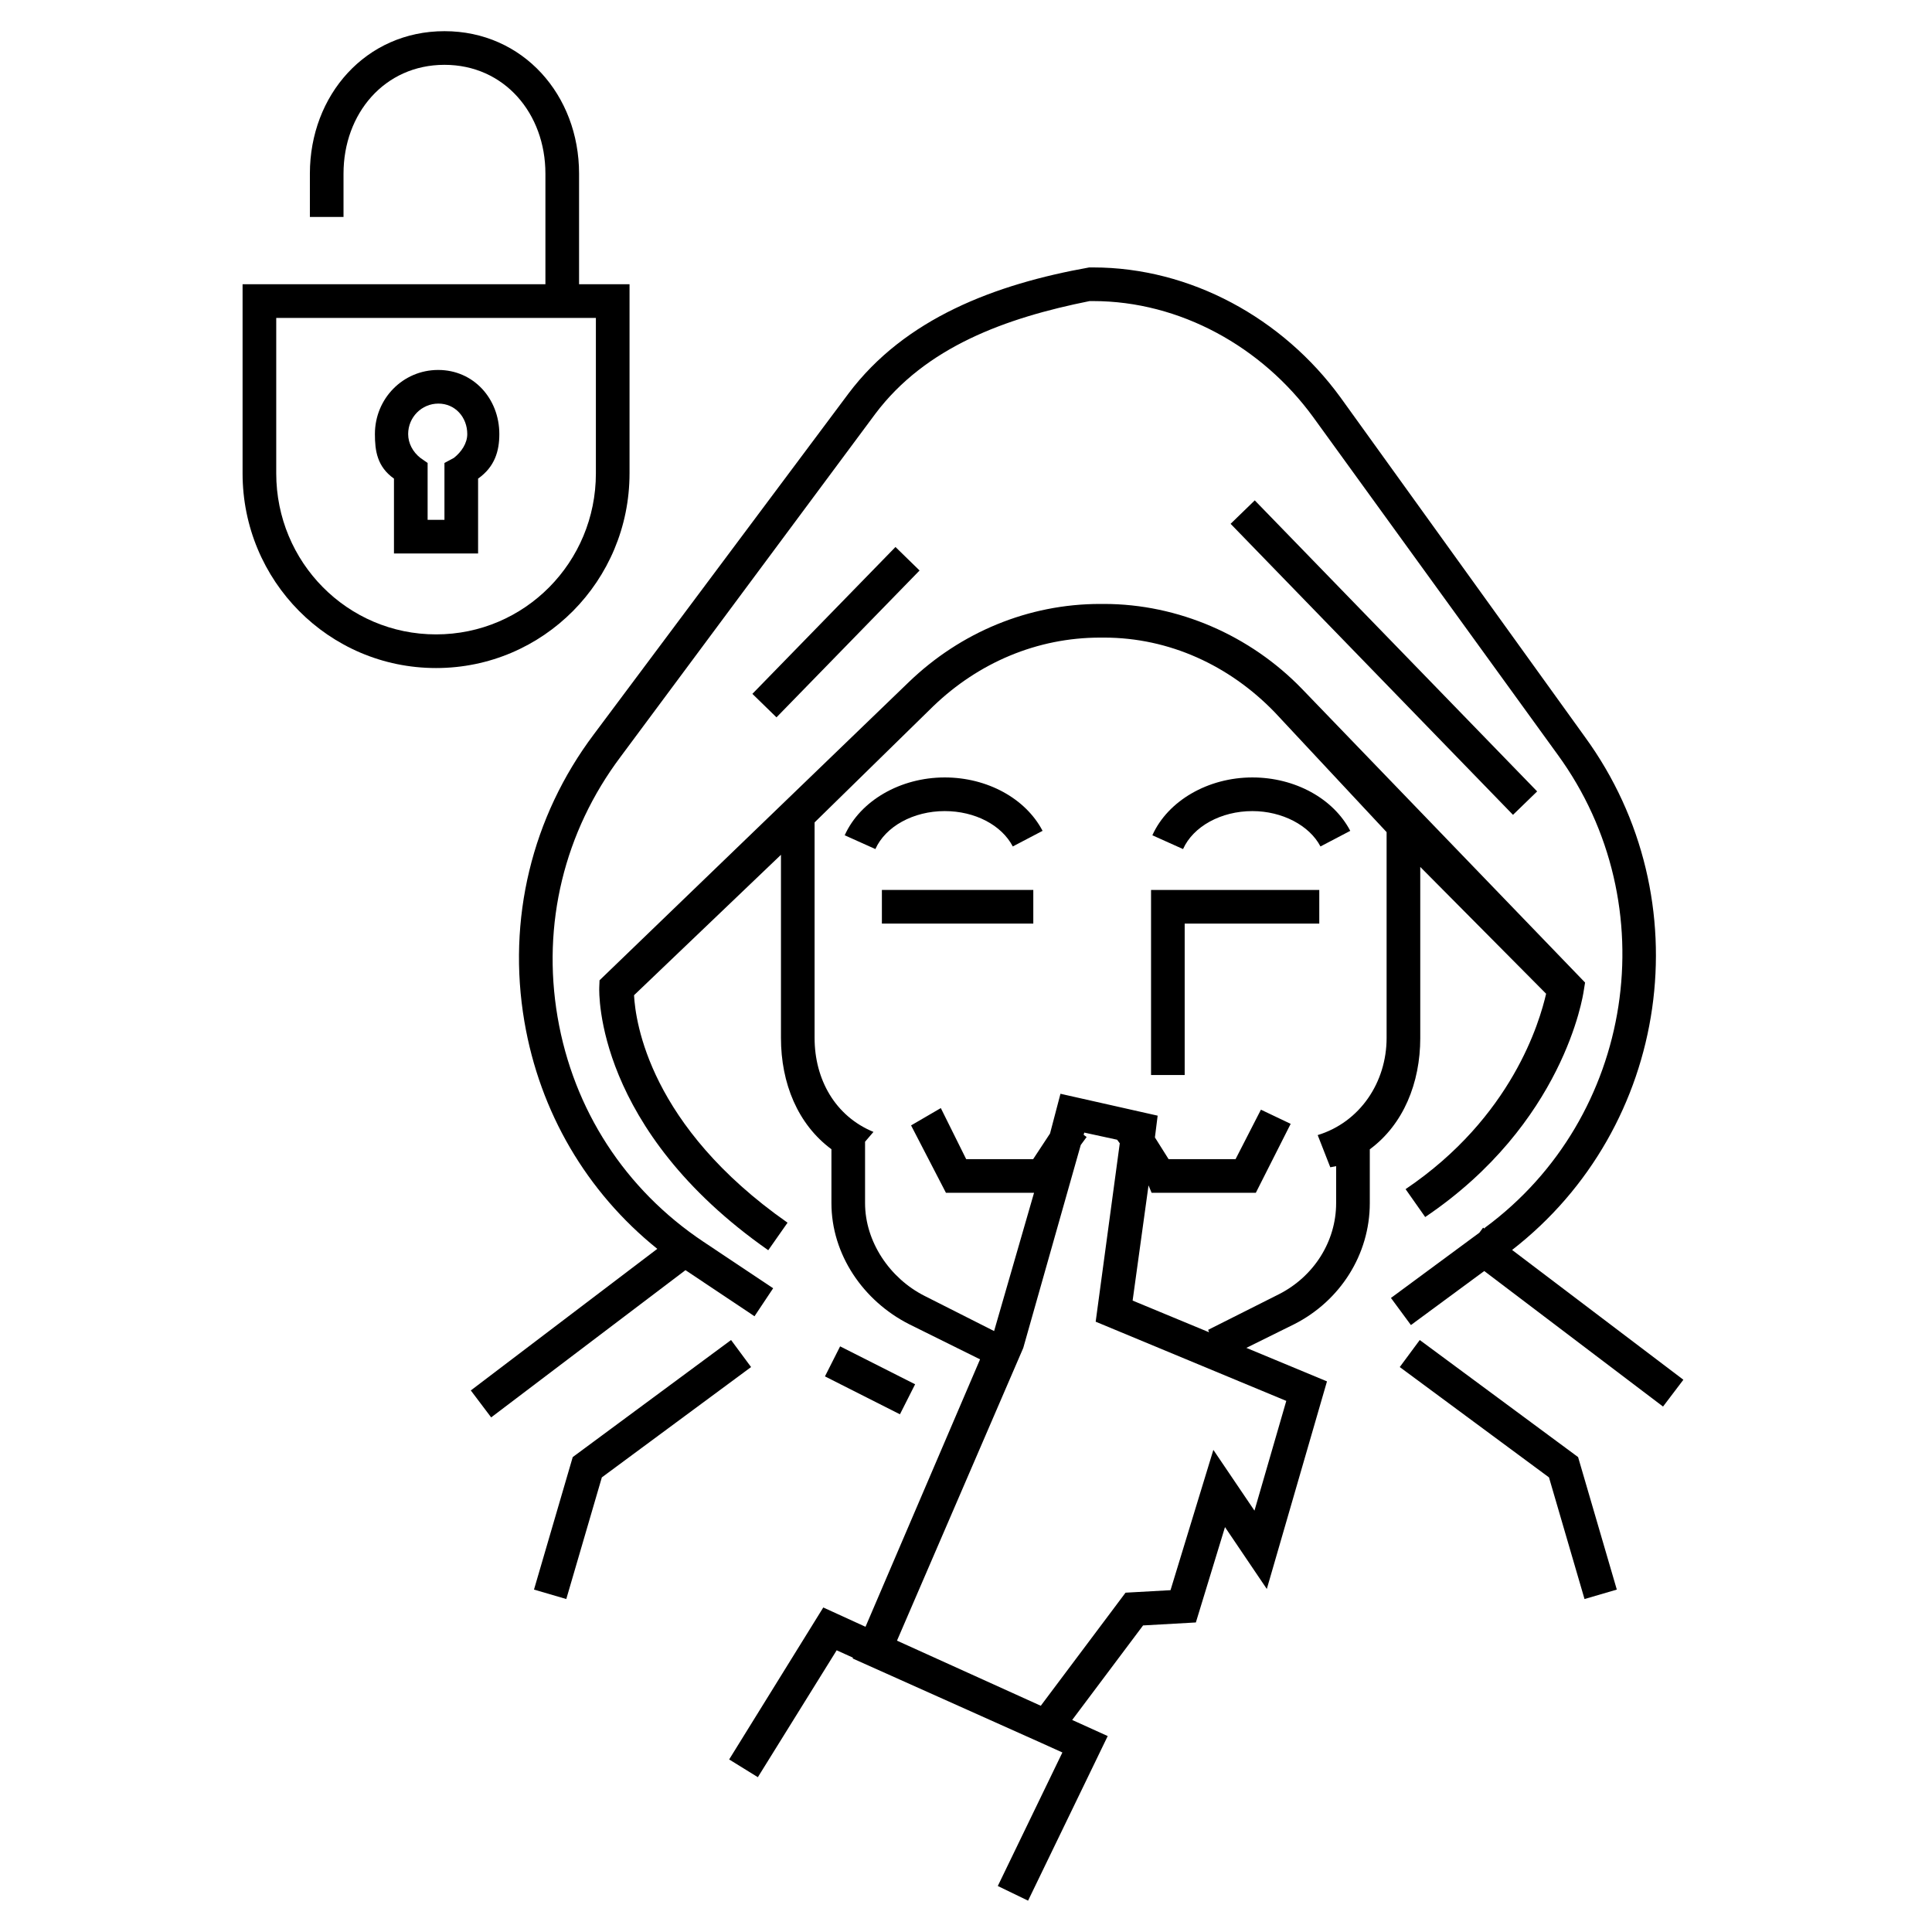
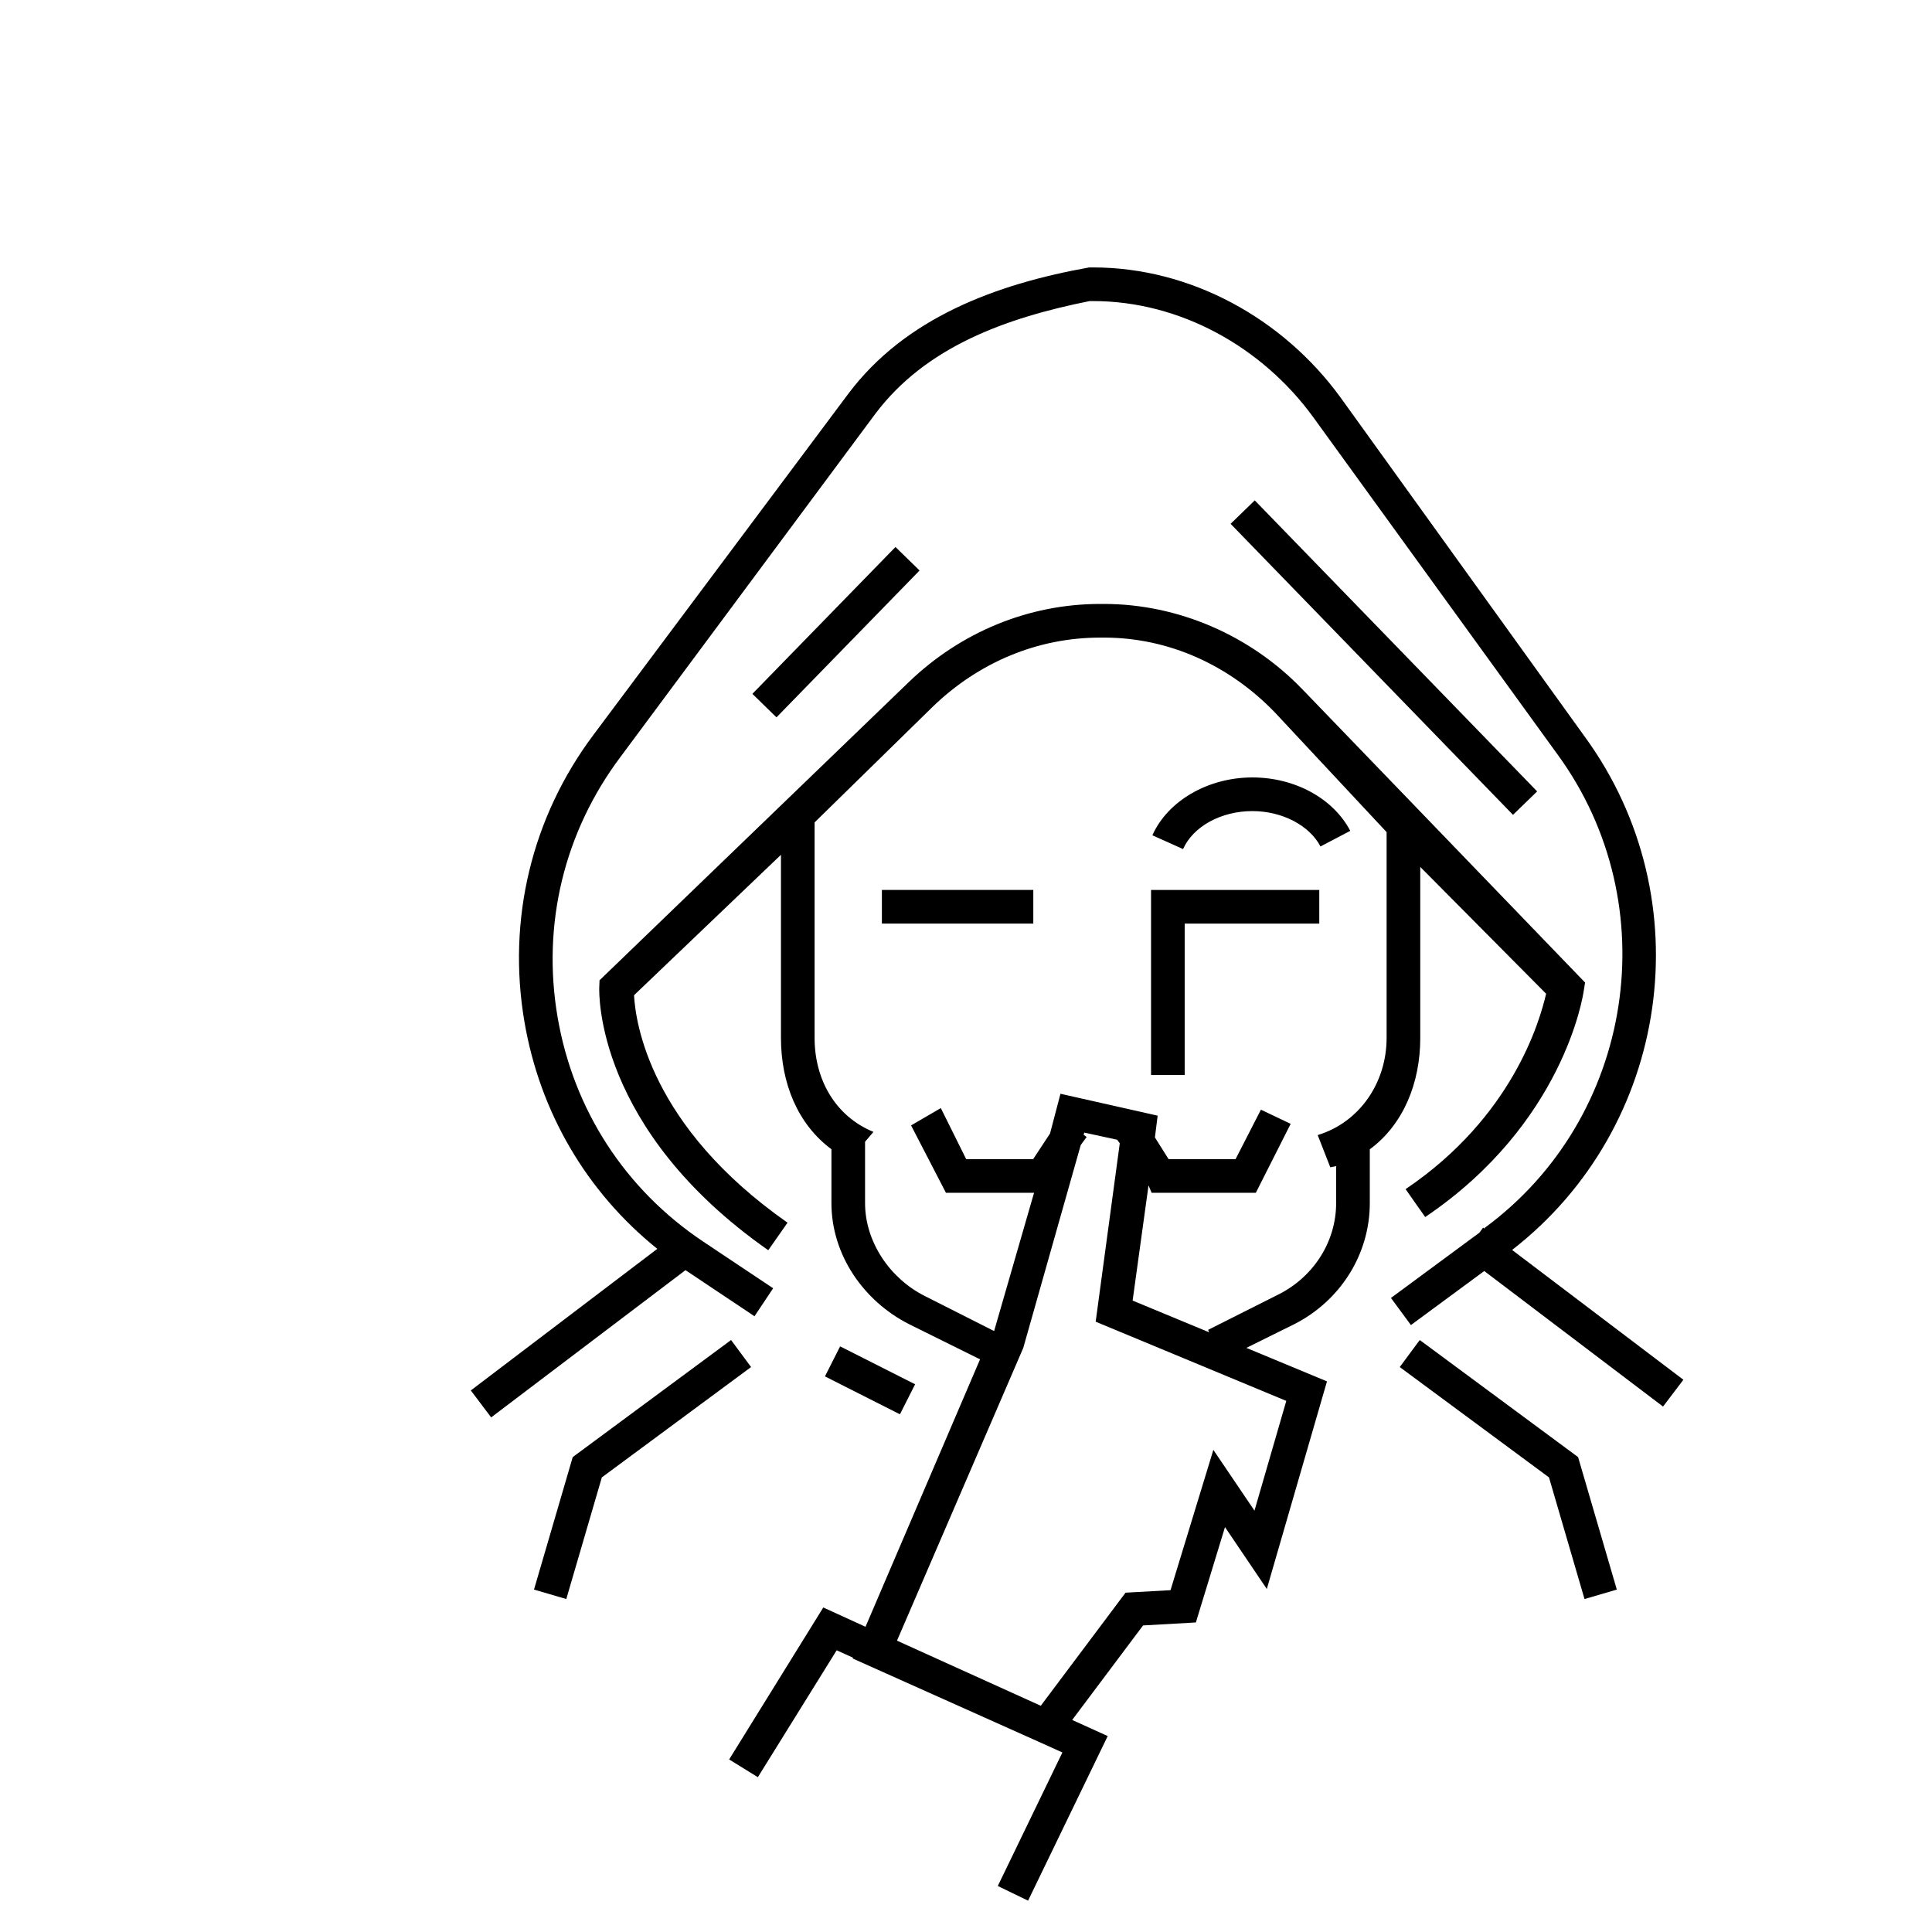
<svg xmlns="http://www.w3.org/2000/svg" fill="#000000" width="800px" height="800px" version="1.1" viewBox="144 144 512 512">
  <g fill-rule="evenodd">
    <path d="m449.04 428.89h8.914v-40.125h35.668v-8.918h-44.582z" />
    <path d="m377.71 388.76h40.125v-8.918h-40.125z" />
    <path d="m544.72 475.25c41.859-32.484 50.676-92.898 19.301-135.96l-64.805-90.008c-15.254-20.926-39.695-34.41-65.543-34.41h-1.023c-24.961 4.461-48.816 13.484-63.812 33.445l-67.477 90.305c-16.465 21.902-22.992 49.109-18.387 76.121 4.09 24.012 16.5 45.156 35.215 60.215l-49.418 37.523 5.391 7.144 51.496-39.02 18.293 12.215 4.941-7.418-18.484-12.332c-20.73-13.832-34.453-34.984-38.648-59.559-4.188-24.566 1.754-49.07 16.73-68.996l67.477-90.848c13.344-17.758 34.578-25.422 56.797-29.879h0.91c23.008 0 44.762 12.117 58.332 30.746l64.805 89.469c28.984 39.77 20.336 96.152-19.277 125.34l-0.121 0.23-0.383-0.223-0.984 1.332-23.43 17.289 5.293 7.184 19.43-14.32 47.383 35.918 5.391-7.106z" />
-     <path d="m259.56 312.12c-23.527 0-42.355-19.141-42.355-42.668v-41.203h84.711v41.203c0 23.527-18.828 42.668-42.355 42.668m51.273-42.668v-50.121h-13.375v-29.324c0-20.816-14.855-37.746-35.668-37.746-20.816 0-35.668 16.93-35.668 37.746v11.488h8.914v-11.488c0-15.895 10.852-28.828 26.754-28.828 15.895 0 26.75 12.934 26.75 28.828v29.324h-80.254v50.121c0 28.445 22.824 51.586 51.273 51.586 28.445 0 51.273-23.141 51.273-51.586" />
-     <path d="m264.28 265.35-2.496 1.34v15.066h-4.461v-15.066l-1.918-1.34c-1.996-1.566-3.238-3.867-3.238-6.32 0-4.449 3.566-8.074 8.016-8.074 4.449 0 7.648 3.625 7.648 8.074 0 2.457-1.562 4.758-3.551 6.32m-4.152-23.309c-9.367 0-16.773 7.617-16.773 16.988 0 4.453 0.594 8.648 5.051 11.809v19.836h22.293v-19.836c4.461-3.16 5.629-7.356 5.629-11.809 0-9.371-6.832-16.988-16.199-16.988" />
    <path d="m551.36 353.73-74.836-77.125-6.402 6.211 74.836 77.125z" />
    <path d="m381.31 288.96-37.922 38.918 6.387 6.227 37.918-38.918z" />
-     <path d="m394.36 350.03c-11.742 0-22.395 6.16-26.504 15.328l8.129 3.652c2.699-6.019 10.086-10.062 18.375-10.062 7.973 0 15.059 3.676 18.039 9.371l7.894-4.137c-4.5-8.598-14.684-14.152-25.934-14.152" />
    <path d="m475.9 350.03c-11.742 0-22.391 6.16-26.512 15.328l8.133 3.656c2.703-6.023 10.09-10.066 18.379-10.066 7.852 0 15.102 3.766 18.039 9.371l7.894-4.137c-4.504-8.598-14.688-14.152-25.934-14.152" />
    <path d="m498.09 462.83c0 10.254-5.996 19.504-15.141 24.145l-18.781 9.449 0.246 0.641-20.258-8.398 4.215-30.531 0.812 1.965h27.625l9.234-18.27-7.883-3.754-6.719 13.105h-17.754l-3.621-5.75 0.723-5.769-25.754-5.801-2.766 10.531-4.469 6.789h-17.754l-6.719-13.527-7.883 4.59 9.238 17.855h23.352l-10.586 36.645-18.496-9.352c-9.141-4.641-15.703-14.309-15.703-24.562v-16.262l2.227-2.598c-10.18-4.188-15.602-13.961-15.602-24.902v-57.121l31.438-30.781c12.023-11.566 27.551-18.195 44.234-18.195h1.016c17.277 0 33.242 7.371 45.25 19.789l29.652 31.762v54.547c0 11.715-7.019 22.305-18.262 25.742l3.336 8.527c0.285-0.086 1.551-0.234 1.551-0.328zm-21.641 81.508-10.895-16.105-11.355 37.18-11.918 0.664-22.465 29.969-38.105-17.254 33.461-77.566 15.238-53.789 1.559-2.117-0.793-0.582 0.164-0.59 8.707 1.891 0.703 0.949-6.387 47.277 50.516 20.988zm43.934-125.27v-45.324l33.352 33.605c-1.684 7.305-8.941 32.688-37.242 51.785l5.199 7.394c36.676-24.758 41.82-58.57 42.02-59.992l0.348-2.152-75.023-77.824c-13.684-14.148-32.789-22.508-52.473-22.508h-1.016c-19 0-36.996 7.512-50.684 20.688l-81.98 79.047-0.074 1.852c-0.059 1.52-0.996 37.629 44.785 69.684l5.113-7.297c-36.621-25.637-40.293-53.211-40.684-60.281l38.938-37.215v48.539c0 12.012 4.457 22.895 13.375 29.488v14.273c0 13.629 8.43 25.926 20.586 32.094l18.801 9.316-30.355 70.875-11.191-5.117-24.945 40.273 7.606 4.703 20.887-33.629 4.328 1.957-0.09 0.211 49.977 22.375 5.602 2.535-17.117 35.387 8.023 3.883 21.105-43.621-9.414-4.266 18.785-25.051 13.992-0.789 7.719-25.27 11.082 16.395 15.945-55.012-21.367-8.879 12.691-6.277c12.156-6.168 20.023-18.465 20.023-32.094v-14.25c8.914-6.586 13.375-17.59 13.375-29.512z" />
    <path d="m366.64 500.8-4.019 7.957 19.871 10.047 4.023-7.957z" />
    <path d="m337.74 499.12-41.961 31.023-10.266 35.113 8.559 2.504 9.422-32.238 39.547-29.238z" />
    <path d="m520.25 499.12-5.301 7.164 39.547 29.238 9.418 32.238 8.559-2.504-10.262-35.113z" />
  </g>
</svg>